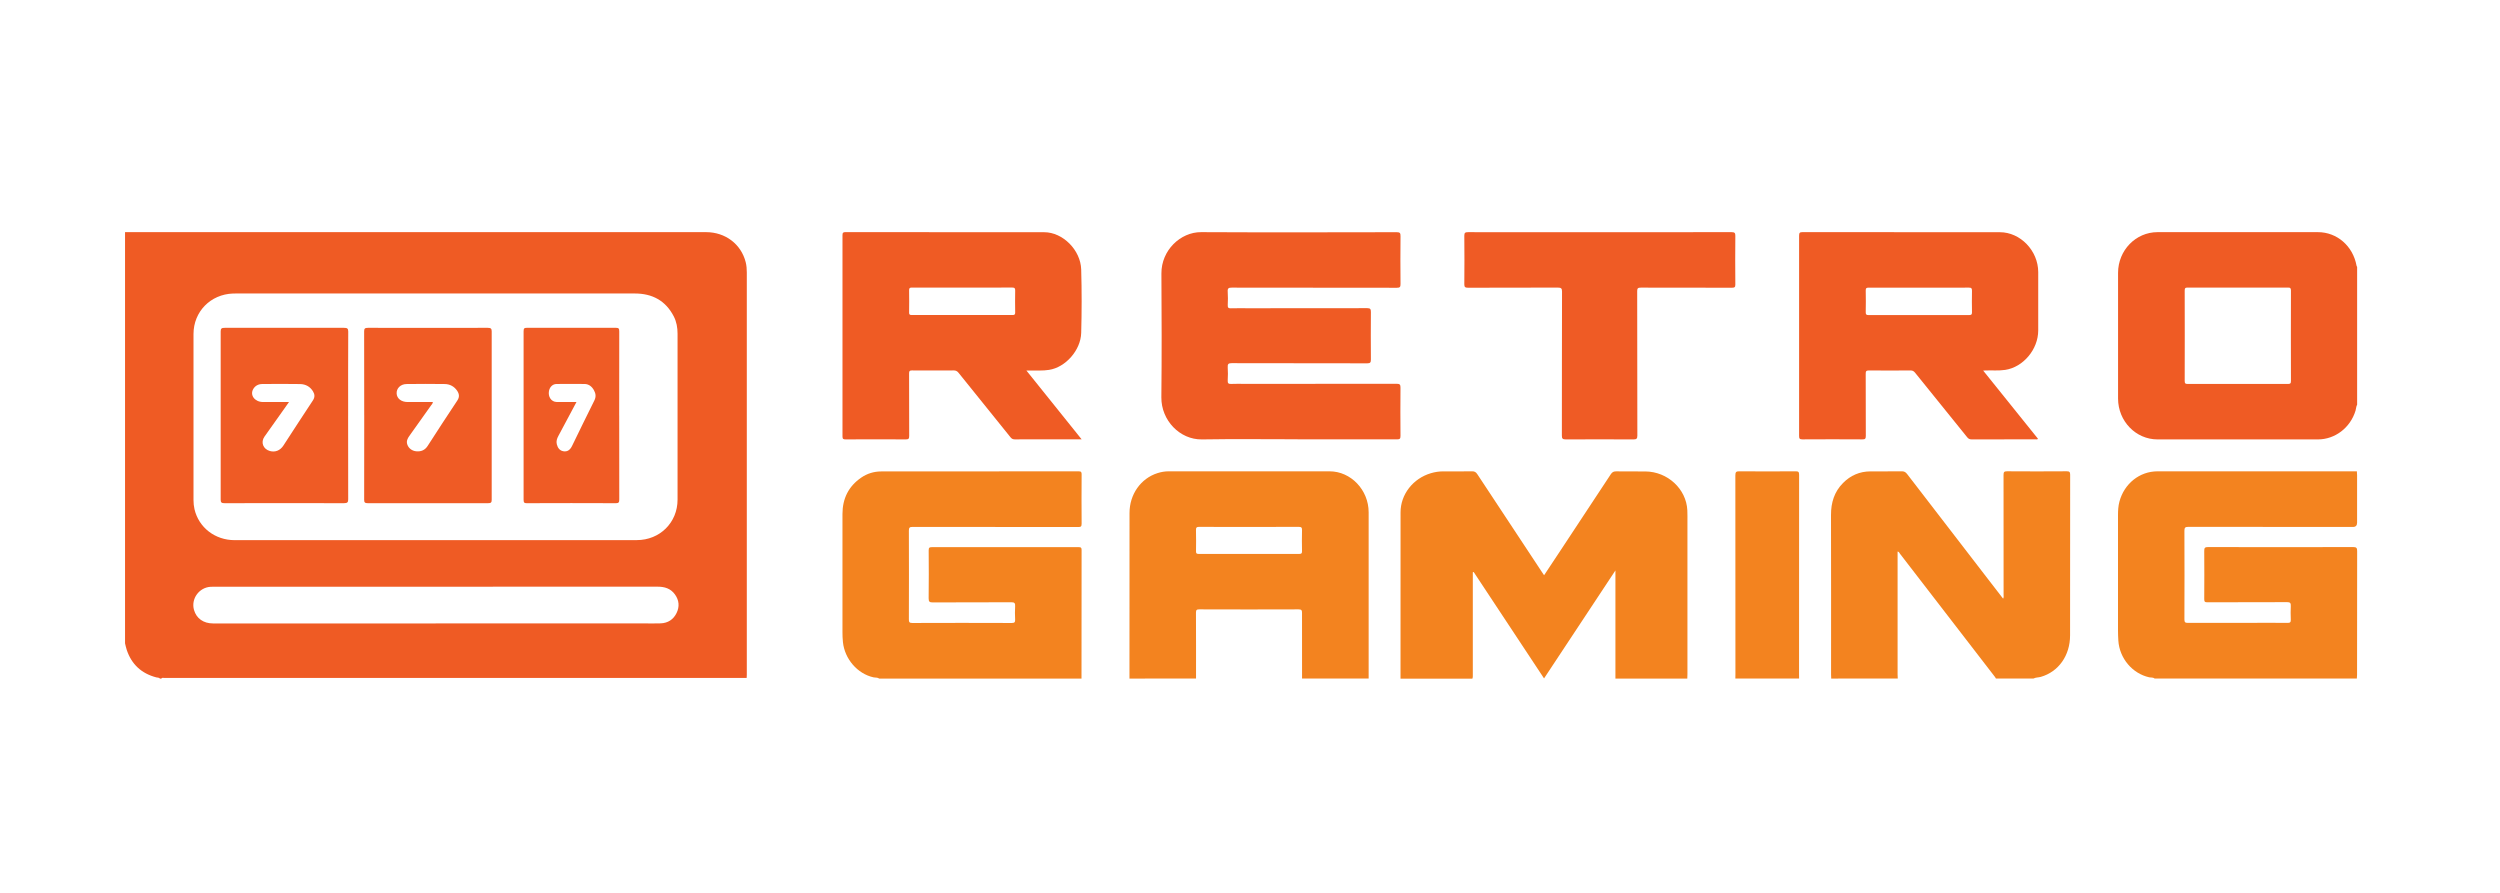
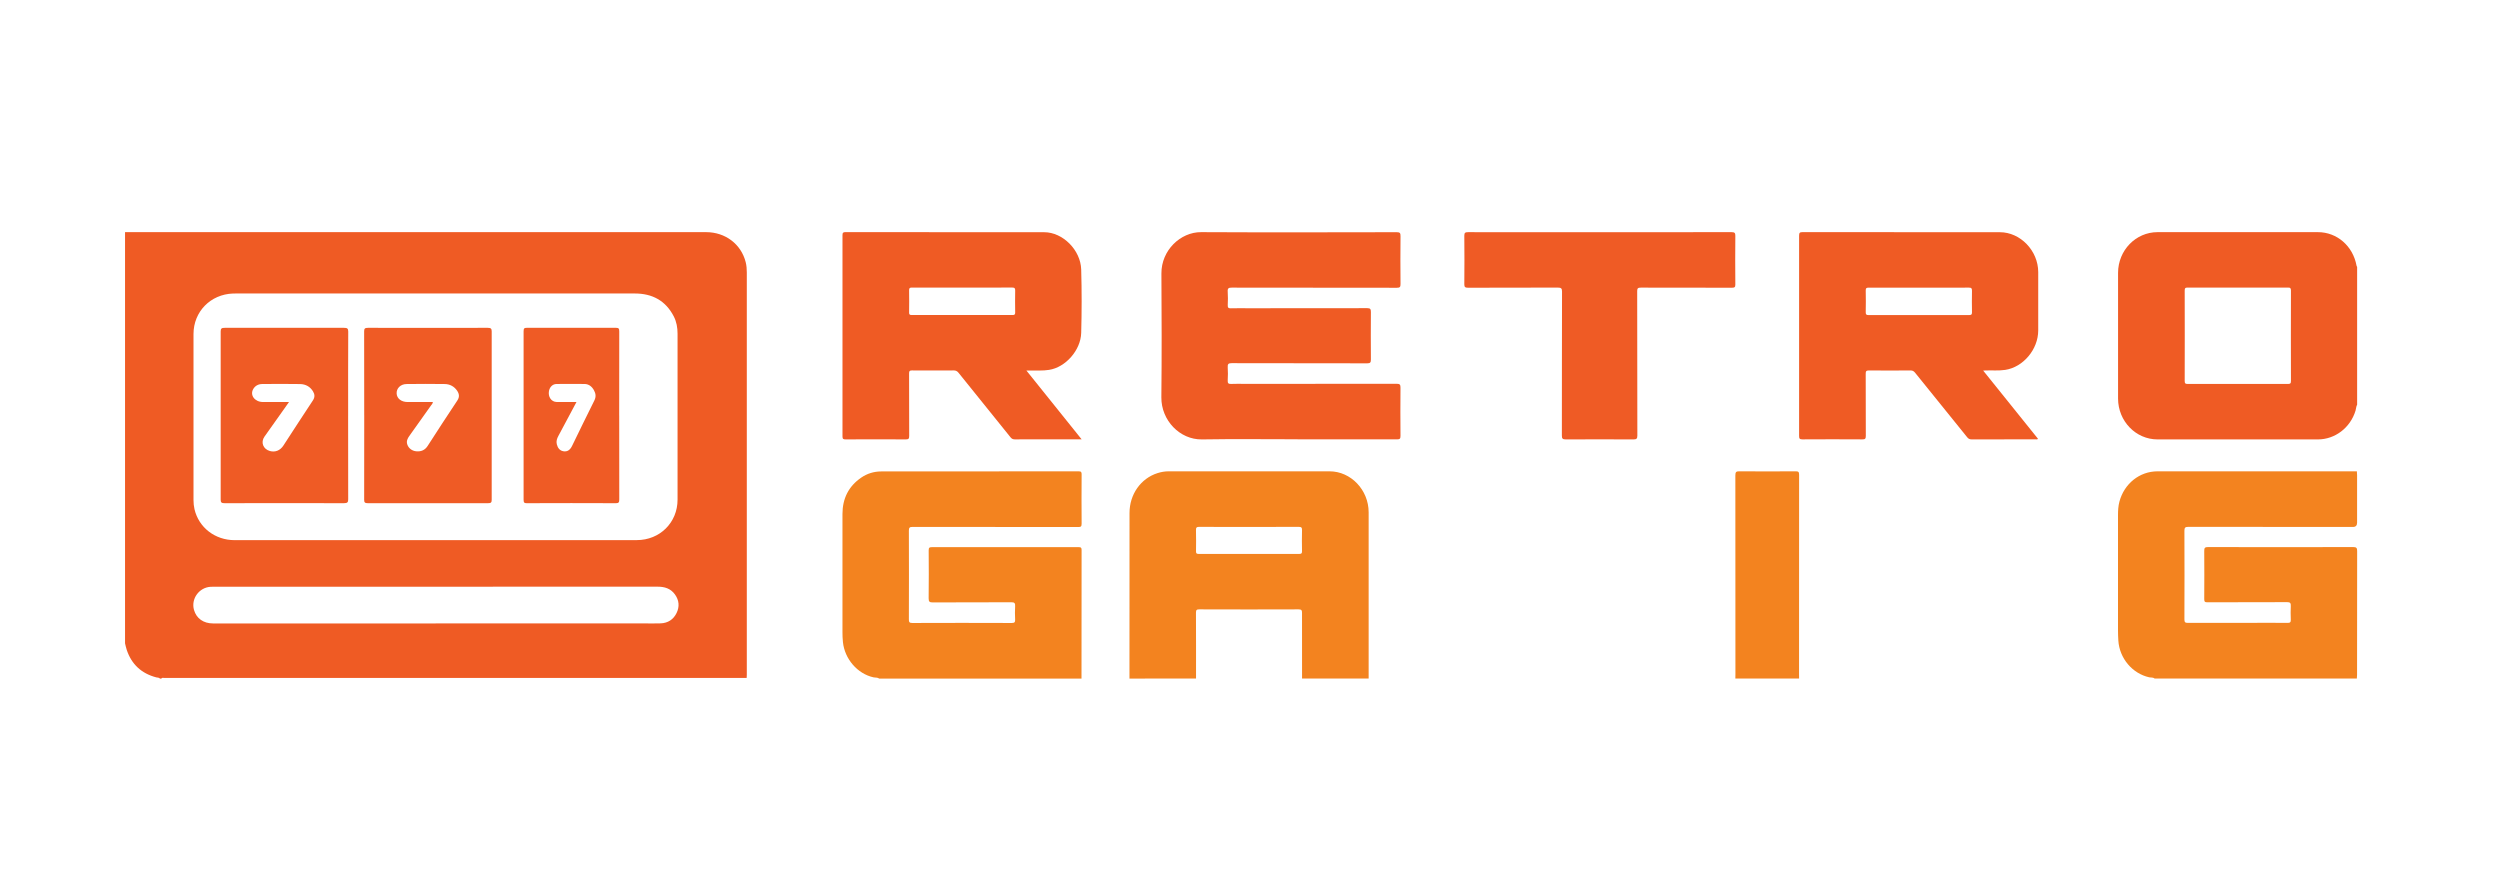
<svg xmlns="http://www.w3.org/2000/svg" fill="none" height="50" viewBox="0 0 140 50" width="140">
  <path d="m7 13h32.54c1.081 0 1.965.672 2.22 1.686.047.188.061.38.061.572v22.54c0 .056-.006.112-.008.166-10.869 0-21.738 0-32.607 0-.058 0-.127-.028-.174.036h-.075c-.053-.064-.136-.048-.205-.067-.83-.218-1.382-.729-1.653-1.535-.041-.121-.066-.249-.097-.373 0-7.675 0-15.351 0-23.025zm17.4 17.246h3.759c2.501 0 5.0.002 7.5 0 1.294 0 2.284-.984 2.284-2.264 0-3.098 0-6.197 0-9.295 0-.341-.056-.669-.213-.972-.454-.879-1.2-1.28-2.181-1.28-7.438 0-14.876 0-22.313 0-.063 0-.125 0-.188.002-1.261.045-2.211 1.017-2.212 2.266v9.295c0 .174.016.347.055.516.241 1.03 1.152 1.734 2.247 1.734h11.259zm0 4.665h11.692c.301 0 .602.008.902-.003.41-.015.718-.215.895-.58.174-.358.142-.714-.091-1.039-.24-.334-.581-.437-.982-.435-8.27.003-16.541.003-24.811.003-.069 0-.138 0-.207.003-.65.036-1.111.675-.934 1.297.136.476.531.756 1.073.756h12.463z" fill="#ef5b24" />
  <g fill="#f3831f">
    <path d="m49.236 38c-.098-.07-.217-.047-.326-.07-.894-.201-1.609-1.027-1.706-1.973-.02-.188-.026-.375-.026-.561 0-2.202 0-4.404 0-6.608 0-.871.344-1.556 1.047-2.039.339-.234.72-.348 1.125-.349 3.685-.003 7.37 0 11.055-.006.142 0 .168.044.166.179-.006.92-.008 1.84 0 2.758 0 .157-.05.182-.184.182-3.094-.003-6.189 0-9.282-.006-.16 0-.21.035-.208.212.007 1.652.006 3.304 0 4.956 0 .152.018.213.19.212 1.858-.008 3.715-.006 5.573 0 .154 0 .195-.045.187-.199-.012-.243-.015-.489 0-.732.011-.177-.033-.232-.214-.23-1.466.008-2.931.002-4.397.009-.175 0-.234-.033-.232-.232.012-.895.009-1.79.002-2.685 0-.143.039-.177.173-.177 2.744.005 5.489.003 8.233 0 .112 0 .157.02.157.152-.005 2.403-.005 4.805-.005 7.208h-11.329z" />
    <path d="m120.657 37.997c-.09-.075-.205-.045-.307-.069-.941-.213-1.659-1.063-1.723-2.055-.012-.193-.019-.387-.019-.582 0-2.148-.002-4.294 0-6.441 0-.256.013-.511.08-.76.268-1.005 1.129-1.696 2.132-1.696 3.722-.002 7.443 0 11.165 0 .004.075.01.149.012.224v2.648c0 .162-.076.243-.229.243-3.075 0-6.15.002-9.225-.005-.178 0-.216.049-.216.227.007 1.652.006 3.304 0 4.955 0 .157.041.196.19.196 1.231-.006 2.46-.003 3.69-.003.634 0 1.267-.005 1.899.003.148.002.184-.045.178-.19-.011-.249-.012-.502 0-.751.009-.168-.036-.223-.207-.221-1.49.008-2.978.003-4.468.008-.134 0-.172-.033-.172-.176.006-.901.007-1.803 0-2.703-.002-.174.045-.213.208-.213 2.713.005 5.426.006 8.141 0 .179 0 .214.055.214.231-.006 2.303-.003 4.606-.005 6.908 0 .075-.007.149-.012.224h-11.327z" />
-     <path d="m78.429 37.997c0-3.103 0-6.205.002-9.308 0-1.001.697-1.893 1.696-2.189.225-.067.454-.103.69-.103.54 0 1.081.006 1.622-.003.143-.003.216.049.291.161 1.208 1.837 2.423 3.67 3.635 5.505.031.045.062.091.104.154.319-.481.628-.948.939-1.417.933-1.413 1.869-2.825 2.797-4.24.08-.122.164-.165.311-.161.54.009 1.081 0 1.621.005 1.247.008 2.299.979 2.354 2.178.01.218.006.437.006.657v8.503c0 .088-.005.175-.008.262h-4.025v-6.056c-1.35 2.043-2.667 4.034-3.997 6.046-1.329-2.009-2.634-3.985-3.942-5.961-.016.006-.031.011-.047.017v.201 5.516c0 .082.008.163-.024.24h-4.025z" />
    <path d="m63.25 38c0-3.092 0-6.184.003-9.276 0-1.04.632-1.933 1.569-2.23.202-.064.409-.1.622-.1 3.003 0 6.008-.003 9.011 0 1.196 0 2.189 1.046 2.189 2.292v9.313h-3.729c-.002-1.221-.006-2.441-.002-3.663 0-.154-.02-.213-.192-.212-1.852.008-3.705.006-5.557 0-.148 0-.192.033-.19.193.007 1.228.004 2.454.004 3.682zm6.694-8.492c-.928 0-1.857.005-2.784-.005-.155 0-.19.045-.185.198.011.387.006.776.002 1.163 0 .103.011.155.133.155 1.887-.005 3.774-.003 5.661 0 .113 0 .143-.036.142-.149-.006-.394-.011-.789 0-1.182.005-.155-.047-.183-.184-.183-.928.006-1.857.003-2.784.003z" />
  </g>
  <path d="m132 22.66c-.06.103-.056.225-.09.336-.29.955-1.145 1.611-2.109 1.611-2.993 0-5.987 0-8.979 0-1.218 0-2.208-1.02-2.211-2.288-.005-2.346-.005-4.692 0-7.037.001-1.266.993-2.282 2.212-2.282h8.979c1.073 0 1.967.78 2.165 1.883.004.022.021.042.032.064v7.713zm-6.681-6.553c-.935 0-1.871.003-2.805-.003-.131 0-.173.026-.171.172.006 1.683.004 3.368 0 5.051 0 .141.034.175.168.175 1.87-.005 3.741-.005 5.611 0 .131 0 .173-.027.171-.172-.006-1.683-.004-3.368 0-5.051 0-.141-.033-.177-.168-.175-.934.006-1.87.003-2.805.003z" fill="#ef5b24" />
-   <path d="m102.548 38c-.003-.075-.008-.15-.008-.224 0-2.978.005-5.956-.004-8.935-.002-.699.187-1.303.673-1.793.426-.428.937-.647 1.529-.65.585-.003 1.17.003 1.753-.005.133-.002.219.038.303.147 1.513 1.97 3.03 3.938 4.546 5.905.275.356.549.712.835 1.081.042-.078.026-.146.026-.207 0-2.24.003-4.48-.003-6.72 0-.161.033-.208.196-.207 1.115.008 2.229.008 3.345 0 .149 0 .19.041.19.196-.005 2.997 0 5.994-.005 8.991 0 1.136-.647 2.041-1.64 2.326-.137.039-.283.025-.413.094h-2.098c-.015-.025-.027-.053-.045-.077-1.776-2.306-3.552-4.61-5.329-6.912-.035-.044-.051-.115-.134-.124v.208 6.663c0 .08.006.16.009.241z" fill="#f3831f" />
  <path d="m97.18 38c.001-.082.004-.163.004-.245 0-3.709.001-7.417-.004-11.125 0-.19.04-.239.215-.237 1.059.009 2.118.008 3.176 0 .143 0 .179.042.179.198-.004 3.721-.003 7.443-.003 11.162 0 .082.003.163.003.245h-3.571z" fill="#f3831f" />
  <path d="m72.668 24.599c-1.787 0-3.574-.022-5.359.008-1.238.02-2.286-1.067-2.273-2.361.025-2.311.017-4.624.003-6.936-.007-1.286 1.061-2.316 2.225-2.31 3.65.019 7.302.009 10.954.003.177 0 .214.048.211.225-.009.891-.009 1.782 0 2.673.002.169-.037.215-.204.214-3.082-.006-6.163-.003-9.245-.008-.174 0-.244.031-.228.229.019.248.012.498.002.748-.006.137.032.186.169.181.33-.011.66-.003.989-.003 2.219 0 4.436.002 6.654-.005.168 0 .205.05.204.217-.007.885-.007 1.77 0 2.655 0 .165-.033.218-.202.217-2.53-.006-5.059-.002-7.59-.009-.181 0-.24.042-.226.234.018.242.013.487 0 .729-.007.151.029.207.184.2.264-.014.528-.003.791-.003 2.83 0 5.659.002 8.489-.005.178 0 .213.05.211.225-.009.897-.007 1.795 0 2.692 0 .154-.035.195-.186.195-1.859-.006-3.718-.003-5.575-.003z" fill="#ef5b24" />
  <path d="m60.571 24.602h-2.072c-.557 0-1.115-.003-1.672.003-.106 0-.172-.034-.241-.12-.968-1.206-1.94-2.405-2.909-3.611-.076-.095-.156-.131-.274-.13-.779.005-1.558.006-2.337 0-.129 0-.157.037-.157.167.004 1.167 0 2.332.006 3.498 0 .153-.033.197-.184.197-1.127-.006-2.253-.006-3.378 0-.129 0-.174-.023-.174-.172.004-3.755.004-7.507 0-11.262 0-.145.04-.173.171-.173 3.708.003 7.417 0 11.125.005 1.043 0 2.04 1 2.072 2.087.034 1.184.033 2.369 0 3.553-.027.971-.879 1.929-1.802 2.069-.172.027-.345.036-.518.036-.237 0-.475 0-.749 0 1.037 1.293 2.051 2.557 3.094 3.854zm-6.671-8.495c-.947 0-1.892.002-2.839-.003-.115 0-.153.03-.151.155.007.411.006.823 0 1.234-.002.111.025.148.139.148 1.886-.003 3.774-.003 5.66 0 .111 0 .142-.031.141-.147-.006-.405-.009-.811 0-1.215.003-.137-.029-.176-.166-.176-.929.006-1.856.003-2.785.003z" fill="#ef5b24" />
  <path d="m111.061 20.757c1.037 1.291 2.051 2.553 3.065 3.813-.036.055-.082.033-.12.033-1.2 0-2.399 0-3.599.003-.107 0-.176-.036-.243-.119-.971-1.204-1.944-2.405-2.914-3.609-.071-.087-.137-.133-.254-.133-.779.006-1.559.008-2.339 0-.143 0-.179.042-.177.186.006 1.16 0 2.319.006 3.479 0 .156-.039.197-.188.195-1.121-.006-2.243-.008-3.365 0-.156 0-.183-.048-.183-.198.004-3.735.004-7.471 0-11.205 0-.164.037-.203.195-.203 3.683.005 7.365.003 11.049.005 1.147 0 2.144 1.035 2.147 2.23.003 1.091.002 2.183 0 3.273-.001 1.06-.84 2.054-1.848 2.207-.371.056-.742.017-1.112.033-.029 0-.057.003-.122.006zm-3.612-4.646c-.934 0-1.87.002-2.804-.003-.122 0-.167.027-.164.162.009.405.008.81 0 1.215-.001.119.029.161.15.159 1.882-.003 3.765-.005 5.647 0 .136 0 .156-.053.153-.173-.006-.392-.009-.785 0-1.177.003-.145-.033-.189-.177-.187-.935.008-1.87.003-2.805.003z" fill="#ef5b24" />
  <path d="m89.588 13.005c2.456 0 4.914.002 7.37-.005.183 0 .222.045.221.208-.009.91-.009 1.821 0 2.73 0 .142-.042.176-.194.175-1.697-.005-3.393 0-5.09-.006-.168 0-.212.034-.212.192.005 2.699.002 5.399.009 8.098 0 .173-.053.212-.234.211-1.256-.008-2.51-.008-3.766 0-.197 0-.227-.058-.227-.22.005-2.686 0-5.374.009-8.06 0-.181-.049-.223-.244-.223-1.67.008-3.338.003-5.009.008-.163 0-.221-.03-.219-.191.009-.91.009-1.821 0-2.73 0-.161.054-.191.217-.191 2.456.005 4.913.003 7.369.003z" fill="#ef5b25" />
  <path d="m19.495 23.269c0 1.563-.002 3.126.004 4.688 0 .164-.034.223-.243.222-2.222-.008-4.446-.006-6.668 0-.174 0-.23-.033-.23-.193.005-3.144.005-6.289 0-9.433 0-.162.059-.195.232-.195 2.222.005 4.446.005 6.668 0 .185 0 .243.035.243.206-.009 1.569-.005 3.138-.005 4.707zm-3.312-.755c-.072.104-.117.168-.162.231-.405.569-.813 1.137-1.213 1.71-.221.318-.07.697.306.802.297.082.572-.027.754-.302.551-.844 1.094-1.69 1.653-2.53.12-.182.11-.343.005-.512-.155-.253-.4-.401-.725-.406-.704-.011-1.409-.008-2.112-.002-.225.002-.398.098-.504.275-.205.343.074.728.536.733.471.005.943 0 1.463 0z" fill="#ef5b25" />
  <path d="m20.396 23.264c0-1.569.002-3.136-.004-4.705 0-.151.034-.203.222-.201 2.231.006 4.463.006 6.696 0 .182 0 .225.047.225.201-.005 3.143-.005 6.287 0 9.43 0 .145-.036.192-.212.19-2.239-.005-4.477-.005-6.718 0-.175 0-.212-.046-.212-.19.005-1.575.004-3.149.004-4.724zm3.845-.75c-.009.09-.067.14-.106.195-.404.571-.809 1.14-1.216 1.709-.103.143-.168.291-.114.462.067.215.258.366.497.392.292.03.501-.075.643-.294.553-.851 1.097-1.704 1.664-2.547.139-.208.108-.379-.016-.56-.155-.223-.389-.362-.69-.365-.711-.009-1.425-.011-2.136 0-.34.005-.573.244-.555.535.016.277.261.47.609.472.472.003.944 0 1.423 0z" fill="#ef5b25" />
  <path d="m34.676 23.268c0 1.563-.001 3.126.003 4.689 0 .162-.023.223-.181.222-1.668-.008-3.337-.006-5.005 0-.132 0-.172-.036-.172-.195.004-3.145.004-6.288 0-9.433 0-.164.045-.193.174-.193 1.668.005 3.337.005 5.005 0 .142 0 .18.039.178.208-.005 1.569-.004 3.139-.004 4.708zm-2.393-.756c-.351.659-.682 1.282-1.016 1.904-.077.143-.128.292-.086.462.051.209.165.351.355.39.215.044.38-.052.497-.291.416-.849.824-1.703 1.249-2.546.108-.215.08-.393-.02-.576-.12-.22-.298-.349-.524-.352-.523-.006-1.047-.006-1.571 0-.215.002-.379.162-.424.387-.064.327.131.616.429.621.359.006.72 0 1.109 0z" fill="#ef5b25" />
</svg>